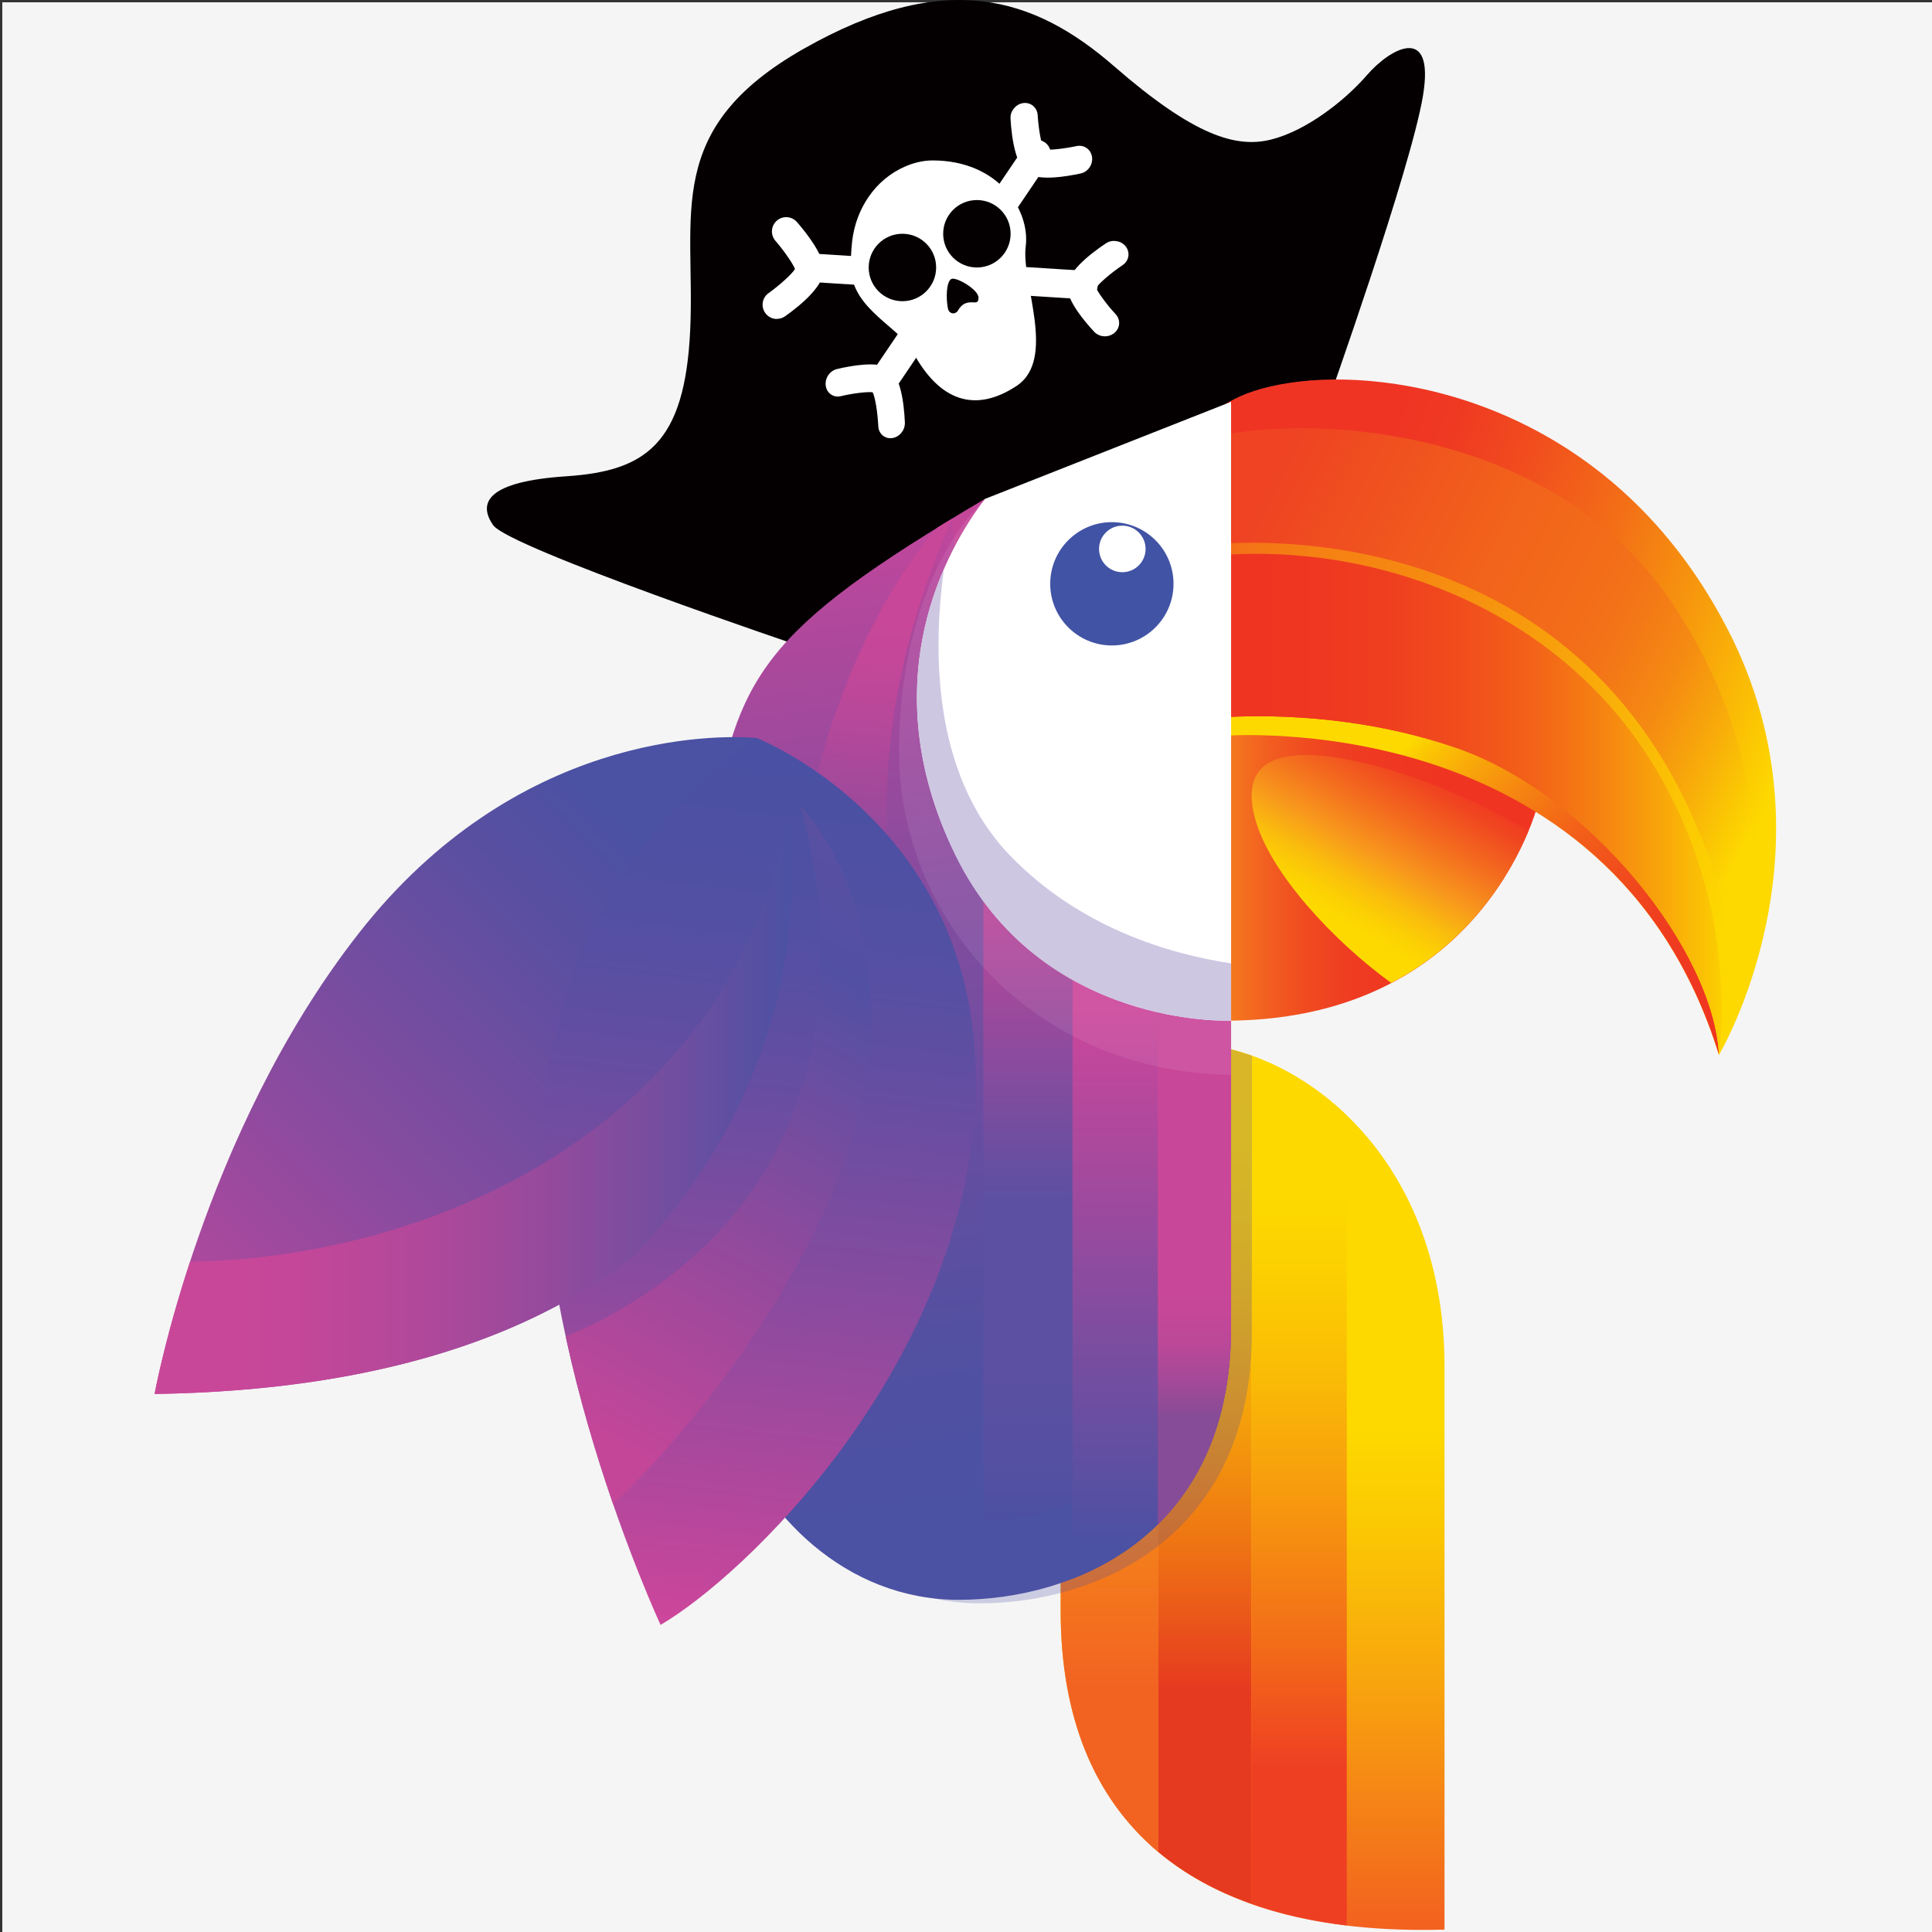
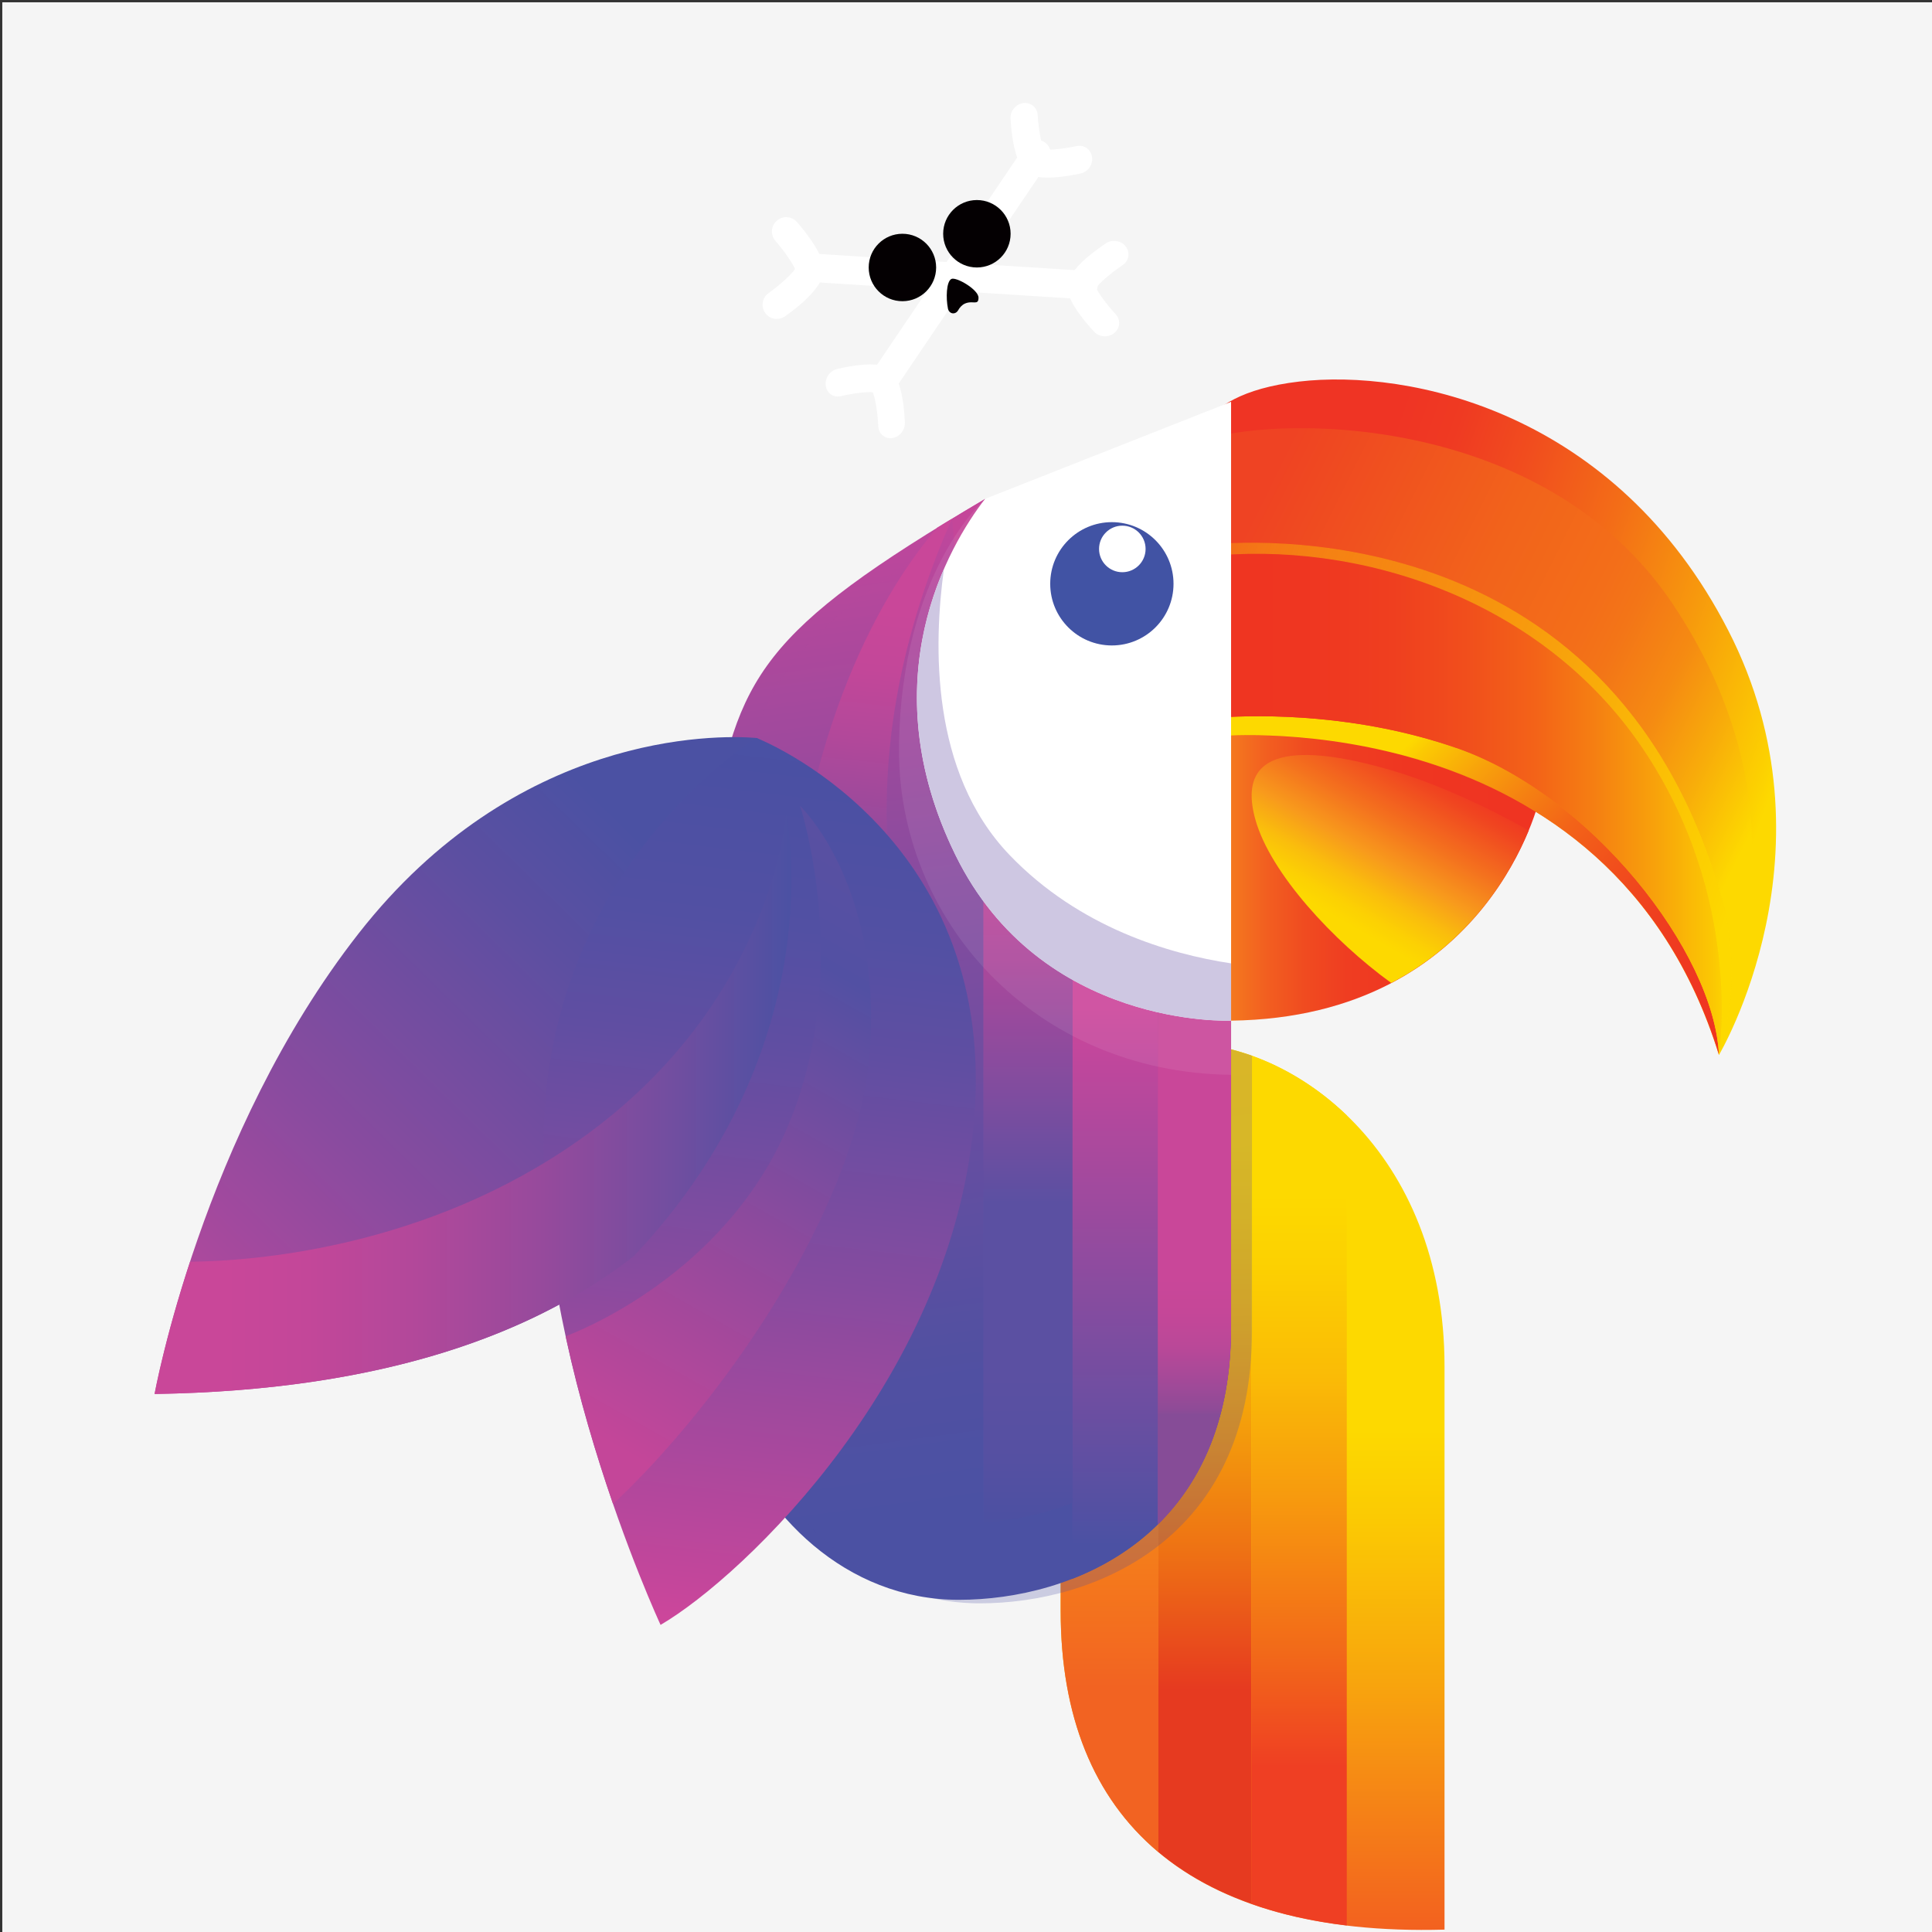
<svg xmlns="http://www.w3.org/2000/svg" xmlns:ns1="http://sodipodi.sourceforge.net/DTD/sodipodi-0.dtd" xmlns:ns2="http://www.inkscape.org/namespaces/inkscape" xmlns:xlink="http://www.w3.org/1999/xlink" id="Layer_2" data-name="Layer 2" viewBox="0 0 300 300" version="1.1" ns1:docname="Plunder_logo2.svg" width="300" height="300" ns2:version="1.3 (0e150ed6c4, 2023-07-21)">
  <rect x="0" y="0" width="300" height="300" fill="#333333" stroke="none" />
  <ns1:namedview id="namedview165" pagecolor="#ffffff" bordercolor="#000000" borderopacity="0.25" ns2:showpageshadow="2" ns2:pageopacity="0.0" ns2:pagecheckerboard="0" ns2:deskcolor="#d1d1d1" ns2:zoom="2.7981494" ns2:cx="38.775628" ns2:cy="147.41886" ns2:window-width="2560" ns2:window-height="1351" ns2:window-x="-9" ns2:window-y="-9" ns2:window-maximized="1" ns2:current-layer="Layer_2" />
  <defs id="defs130">
    <style id="style1">
      .cls-1 {
        opacity: .08;
      }

      .cls-1, .cls-2 {
        fill: #fff;
      }

      .cls-3 {
        fill: url(#linear-gradient);
      }

      .cls-4 {
        fill: #040002;
      }

      .cls-5 {
        fill: #cac2e0;
      }

      .cls-6 {
        fill: #4153a4;
      }

      .cls-7 {
        fill: url(#linear-gradient-8);
      }

      .cls-8 {
        fill: url(#linear-gradient-9);
      }

      .cls-9 {
        fill: url(#linear-gradient-3);
      }

      .cls-10 {
        fill: url(#linear-gradient-4);
      }

      .cls-11 {
        fill: url(#linear-gradient-2);
      }

      .cls-12 {
        fill: url(#linear-gradient-7);
      }

      .cls-13 {
        fill: url(#linear-gradient-5);
      }

      .cls-14 {
        fill: url(#linear-gradient-14);
      }

      .cls-15 {
        fill: url(#linear-gradient-18);
      }

      .cls-16 {
        fill: url(#linear-gradient-22);
      }

      .cls-17 {
        fill: url(#linear-gradient-20);
      }

      .cls-18 {
        fill: url(#linear-gradient-21);
      }

      .cls-19 {
        fill: url(#linear-gradient-15);
      }

      .cls-20 {
        fill: url(#linear-gradient-19);
      }

      .cls-21 {
        fill: url(#linear-gradient-16);
      }

      .cls-22 {
        fill: url(#linear-gradient-17);
      }

      .cls-23 {
        fill: url(#linear-gradient-13);
      }

      .cls-24 {
        fill: url(#linear-gradient-12);
      }

      .cls-25 {
        fill: url(#linear-gradient-10);
      }

      .cls-26 {
        fill: url(#linear-gradient-11);
      }

      .cls-27 {
        fill: url(#linear-gradient-6);
        opacity: .25;
      }
    </style>
    <linearGradient id="linear-gradient" x1="115.59" y1="119.38" x2="115.59" y2="234.6" gradientUnits="userSpaceOnUse">
      <stop offset=".27" stop-color="#fdd900" id="stop1" />
      <stop offset=".35" stop-color="#fbca03" id="stop2" />
      <stop offset=".5" stop-color="#f8a50d" id="stop3" />
      <stop offset=".7" stop-color="#f3691d" id="stop4" />
      <stop offset=".78" stop-color="#f25224" id="stop5" />
    </linearGradient>
    <linearGradient id="linear-gradient-2" x1="110.57" y1="105.42" x2="110.57" y2="196.02" gradientUnits="userSpaceOnUse">
      <stop offset=".17" stop-color="#fdd900" id="stop6" />
      <stop offset=".25" stop-color="#fbd101" id="stop7" />
      <stop offset=".36" stop-color="#f9be05" id="stop8" />
      <stop offset=".49" stop-color="#f49e0b" id="stop9" />
      <stop offset=".64" stop-color="#ee7114" id="stop10" />
      <stop offset=".8" stop-color="#e63a20" id="stop11" />
    </linearGradient>
    <linearGradient id="linear-gradient-3" x1="120.49" y1="109.83" x2="120.49" y2="210.01" gradientUnits="userSpaceOnUse">
      <stop offset=".16" stop-color="#fdd900" id="stop12" />
      <stop offset=".23" stop-color="#fcd101" id="stop13" />
      <stop offset=".35" stop-color="#fabb06" id="stop14" />
      <stop offset=".48" stop-color="#f7990e" id="stop15" />
      <stop offset=".64" stop-color="#f26919" id="stop16" />
      <stop offset=".76" stop-color="#ef3f23" id="stop17" />
    </linearGradient>
    <linearGradient id="linear-gradient-4" x1="100.53" y1="105.67" x2="100.53" y2="197.94" gradientUnits="userSpaceOnUse">
      <stop offset=".1" stop-color="#fdd900" id="stop18" />
      <stop offset=".39" stop-color="#f8a40f" id="stop19" />
      <stop offset=".78" stop-color="#f26322" id="stop20" />
    </linearGradient>
    <linearGradient id="linear-gradient-5" x1="75.72" y1="48.77" x2="93.17" y2="177.16" gradientUnits="userSpaceOnUse">
      <stop offset="0" stop-color="#cc469b" id="stop21" />
      <stop offset=".13" stop-color="#af489c" id="stop22" />
      <stop offset=".36" stop-color="#844c9f" id="stop23" />
      <stop offset=".56" stop-color="#654ea1" id="stop24" />
      <stop offset=".73" stop-color="#5150a2" id="stop25" />
      <stop offset=".85" stop-color="#4b51a3" id="stop26" />
    </linearGradient>
    <linearGradient id="linear-gradient-6" x1="77.7" y1="49.17" x2="95.15" y2="177.56" xlink:href="#linear-gradient-5" />
    <linearGradient id="linear-gradient-7" x1="101.11" y1="76.4" x2="101.11" y2="182.93" gradientUnits="userSpaceOnUse">
      <stop offset=".28" stop-color="#cc469b" id="stop27" />
      <stop offset=".81" stop-color="#4b51a3" id="stop28" />
    </linearGradient>
    <linearGradient id="linear-gradient-8" x1="101.76" y1="88.98" x2="145.84" y2="88.98" gradientUnits="userSpaceOnUse">
      <stop offset=".21" stop-color="#f68d1e" id="stop29" />
      <stop offset=".27" stop-color="#f4761f" id="stop30" />
      <stop offset=".35" stop-color="#f25e20" id="stop31" />
      <stop offset=".44" stop-color="#f04b20" id="stop32" />
      <stop offset=".54" stop-color="#ef3d21" id="stop33" />
      <stop offset=".68" stop-color="#ef3621" id="stop34" />
      <stop offset=".94" stop-color="#ef3422" id="stop35" />
    </linearGradient>
    <linearGradient id="linear-gradient-9" x1="103.31" y1="59.75" x2="188.08" y2="89.48" gradientUnits="userSpaceOnUse">
      <stop offset=".23" stop-color="#ef3424" id="stop36" />
      <stop offset=".3" stop-color="#ef3a22" id="stop37" />
      <stop offset=".39" stop-color="#f14d1e" id="stop38" />
      <stop offset=".51" stop-color="#f36d17" id="stop39" />
      <stop offset=".63" stop-color="#f7980d" id="stop40" />
      <stop offset=".77" stop-color="#fcd001" id="stop41" />
      <stop offset=".79" stop-color="#fdd900" id="stop42" />
    </linearGradient>
    <linearGradient id="linear-gradient-10" x1="129.75" y1="80.55" x2="172.4" y2="123.19" gradientUnits="userSpaceOnUse">
      <stop offset="0" stop-color="#fdd900" id="stop43" />
      <stop offset=".03" stop-color="#fbc803" id="stop44" />
      <stop offset=".12" stop-color="#f8a10b" id="stop45" />
      <stop offset=".21" stop-color="#f57f12" id="stop46" />
      <stop offset=".3" stop-color="#f36318" id="stop47" />
      <stop offset=".41" stop-color="#f14e1c" id="stop48" />
      <stop offset=".52" stop-color="#ef3f1f" id="stop49" />
      <stop offset=".66" stop-color="#ef3621" id="stop50" />
      <stop offset=".86" stop-color="#ef3422" id="stop51" />
    </linearGradient>
    <linearGradient id="linear-gradient-11" x1="103.71" y1="84.68" x2="165.94" y2="84.68" gradientUnits="userSpaceOnUse">
      <stop offset=".06" stop-color="#ef3422" id="stop52" />
      <stop offset=".28" stop-color="#ef3621" id="stop53" />
      <stop offset=".43" stop-color="#ef3f1f" id="stop54" />
      <stop offset=".55" stop-color="#f14e1c" id="stop55" />
      <stop offset=".67" stop-color="#f36318" id="stop56" />
      <stop offset=".77" stop-color="#f57f12" id="stop57" />
      <stop offset=".87" stop-color="#f8a10b" id="stop58" />
      <stop offset=".97" stop-color="#fbc803" id="stop59" />
      <stop offset="1" stop-color="#fdd900" id="stop60" />
    </linearGradient>
    <linearGradient id="linear-gradient-12" x1="115.04" y1="55.3" x2="202.96" y2="99.14" gradientUnits="userSpaceOnUse">
      <stop offset="0" stop-color="#ef4323" id="stop61" />
      <stop offset=".04" stop-color="#ef4821" id="stop62" />
      <stop offset=".25" stop-color="#f2631b" id="stop63" />
      <stop offset=".37" stop-color="#f36e19" id="stop64" />
      <stop offset=".41" stop-color="#f37517" id="stop65" />
      <stop offset=".48" stop-color="#f58a12" id="stop66" />
      <stop offset=".55" stop-color="#f8ac0a" id="stop67" />
      <stop offset=".63" stop-color="#fdd900" id="stop68" />
    </linearGradient>
    <linearGradient id="linear-gradient-13" x1="100.53" y1="68.47" x2="185.02" y2="98.1" gradientUnits="userSpaceOnUse">
      <stop offset="0" stop-color="#ef4323" id="stop69" />
      <stop offset=".05" stop-color="#f2641b" stop-opacity=".89" id="stop70" />
      <stop offset=".13" stop-color="#f68e11" stop-opacity=".75" id="stop71" />
      <stop offset=".22" stop-color="#f9af09" stop-opacity=".64" id="stop72" />
      <stop offset=".3" stop-color="#fbc604" stop-opacity=".56" id="stop73" />
      <stop offset=".4" stop-color="#fcd401" stop-opacity=".51" id="stop74" />
      <stop offset=".5" stop-color="#fdd900" stop-opacity=".5" id="stop75" />
    </linearGradient>
    <linearGradient id="linear-gradient-14" x1="122.6" y1="98.15" x2="135.1" y2="76.57" gradientUnits="userSpaceOnUse">
      <stop offset=".09" stop-color="#fdd900" id="stop76" />
      <stop offset=".16" stop-color="#fcd103" id="stop77" />
      <stop offset=".26" stop-color="#fabe0c" id="stop78" />
      <stop offset=".38" stop-color="#f89e1a" id="stop79" />
      <stop offset=".39" stop-color="#f89b1c" id="stop80" />
      <stop offset=".56" stop-color="#f4711e" id="stop81" />
      <stop offset=".76" stop-color="#f04520" id="stop82" />
      <stop offset=".86" stop-color="#ef3422" id="stop83" />
    </linearGradient>
    <linearGradient id="linear-gradient-15" x1="109.47" y1="112.4" x2="109.47" y2="163.85" gradientUnits="userSpaceOnUse">
      <stop offset=".27" stop-color="#c94799" id="stop84" />
      <stop offset=".37" stop-color="#c54798" id="stop85" />
      <stop offset=".46" stop-color="#b94898" id="stop86" />
      <stop offset=".55" stop-color="#a64997" id="stop87" />
      <stop offset=".64" stop-color="#8b4b97" id="stop88" />
      <stop offset=".65" stop-color="#864c97" id="stop89" />
    </linearGradient>
    <linearGradient id="linear-gradient-16" x1="109.47" y1="112.4" x2="109.47" y2="163.85" gradientUnits="userSpaceOnUse">
      <stop offset=".43" stop-color="#c94799" id="stop90" />
      <stop offset=".5" stop-color="#c54798" id="stop91" />
      <stop offset=".57" stop-color="#ba4898" id="stop92" />
      <stop offset=".63" stop-color="#a74998" id="stop93" />
      <stop offset=".7" stop-color="#8e4b97" id="stop94" />
      <stop offset=".71" stop-color="#864c97" id="stop95" />
    </linearGradient>
    <linearGradient id="linear-gradient-17" x1="90.28" y1="91.1" x2="90.28" y2="166.69" gradientUnits="userSpaceOnUse">
      <stop offset="0" stop-color="#c44699" id="stop96" />
      <stop offset=".13" stop-color="#ac489b" id="stop97" />
      <stop offset=".39" stop-color="#6e4ea0" id="stop98" />
      <stop offset=".47" stop-color="#5b50a2" id="stop99" />
      <stop offset=".71" stop-color="#5b50a2" id="stop100" />
      <stop offset=".83" stop-color="#5550a2" id="stop101" />
      <stop offset=".99" stop-color="#4451a2" id="stop102" />
      <stop offset="1" stop-color="#4352a3" id="stop103" />
    </linearGradient>
    <linearGradient id="linear-gradient-18" x1="78.09" y1="51.97" x2="71.96" y2="113.69" gradientUnits="userSpaceOnUse">
      <stop offset=".2" stop-color="#c94799" id="stop104" />
      <stop offset=".3" stop-color="#c34799" id="stop105" />
      <stop offset=".42" stop-color="#b2489a" id="stop106" />
      <stop offset=".57" stop-color="#964a9c" id="stop107" />
      <stop offset=".73" stop-color="#704ea0" id="stop108" />
      <stop offset=".86" stop-color="#4b51a3" id="stop109" />
    </linearGradient>
    <linearGradient id="linear-gradient-19" x1="67.2" y1="83.44" x2="-1.48" y2="153.47" gradientUnits="userSpaceOnUse">
      <stop offset=".15" stop-color="#4b51a3" id="stop110" />
      <stop offset=".3" stop-color="#5c4fa1" id="stop111" />
      <stop offset=".61" stop-color="#8a4b9f" id="stop112" />
      <stop offset="1" stop-color="#cc469b" id="stop113" />
    </linearGradient>
    <linearGradient id="linear-gradient-20" x1="68.66" y1="75.54" x2="56.13" y2="180.09" gradientUnits="userSpaceOnUse">
      <stop offset=".04" stop-color="#4a51a4" id="stop114" />
      <stop offset=".05" stop-color="#4a50a3" id="stop115" />
      <stop offset=".21" stop-color="#5250a3" id="stop116" />
      <stop offset=".33" stop-color="#604ea2" id="stop117" />
      <stop offset=".56" stop-color="#864b9f" id="stop118" />
      <stop offset=".87" stop-color="#c3469b" id="stop119" />
      <stop offset=".91" stop-color="#cc469b" id="stop120" />
    </linearGradient>
    <linearGradient id="linear-gradient-21" x1="0" y1="116.26" x2="67.04" y2="116.26" gradientUnits="userSpaceOnUse">
      <stop offset=".11" stop-color="#c94799" id="stop121" />
      <stop offset=".24" stop-color="#c34799" id="stop122" />
      <stop offset=".41" stop-color="#b2489a" id="stop123" />
      <stop offset=".61" stop-color="#964a9c" id="stop124" />
      <stop offset=".82" stop-color="#704ea0" id="stop125" />
      <stop offset="1" stop-color="#4b51a3" id="stop126" />
    </linearGradient>
    <linearGradient id="linear-gradient-22" x1="39.5" y1="159.09" x2="90.44" y2="68.97" gradientUnits="userSpaceOnUse">
      <stop offset=".1" stop-color="#c44699" id="stop127" />
      <stop offset=".36" stop-color="#8e4a9d" id="stop128" />
      <stop offset=".63" stop-color="#5250a3" id="stop129" />
      <stop offset=".78" stop-color="#5b50a2" id="stop130" />
    </linearGradient>
    <linearGradient ns2:collect="always" xlink:href="#linear-gradient-5" id="linearGradient165" gradientUnits="userSpaceOnUse" x1="75.72" y1="48.77" x2="93.17" y2="177.16" />
  </defs>
  <rect style="fill:#f5f5f5;fill-opacity:1" id="rect165" width="299.841" height="299.841" x="0.357" y="0.357" />
  <g id="g165" transform="matrix(1.475,0,0,1.475,24,-0.001)">
-     <path class="cls-4" d="m 68.33,68.14 c 0,0 -31.04,-10.47 -32.69,-12.86 -1.65,-2.39 -0.55,-4.59 7.71,-5.14 8.26,-0.55 12.49,-3.31 13.04,-15.43 0.55,-12.12 -2.94,-21.12 11.94,-29.57 14.88,-8.45 24.24,-5.51 32.69,1.84 8.45,7.35 12.86,8.63 16.53,7.71 3.67,-0.92 7.71,-4.04 10.1,-6.8 2.39,-2.76 7.16,-5.51 5.88,2.2 -1.28,7.71 -10.1,32.51 -10.1,32.51 l -55.1,25.53 z" id="path130" />
+     <path class="cls-4" d="m 68.33,68.14 l -55.1,25.53 z" id="path130" />
    <path class="cls-3" d="m 135.8,203.14 v -59.27 c 0,-22.78 -15.92,-34.04 -27.43,-34.04 H 95.39 v 59.76 c 0,22.04 13.71,34.29 40.41,33.55 z" id="path131" style="fill:url(#linear-gradient)" />
    <path class="cls-11" d="m 108.37,109.83 h -2.69 v 85.14 c 2.73,2.29 6,4.11 9.8,5.45 v -89.3 c -2.43,-0.86 -4.85,-1.3 -7.1,-1.3 z" id="path132" style="fill:url(#linear-gradient-2)" />
    <path class="cls-9" d="m 115.47,111.13 v 89.3 c 3.01,1.07 6.36,1.83 10.04,2.27 v -85.27 c -3.09,-2.98 -6.58,-5.07 -10.04,-6.3 z" id="path133" style="fill:url(#linear-gradient-3)" />
    <path class="cls-10" d="m 95.39,109.83 v 59.76 c 0,11.07 3.46,19.66 10.29,25.39 V 109.84 H 95.39 Z" id="path134" style="fill:url(#linear-gradient-4)" />
    <path class="cls-13" d="m 109.65,102.85 3.67,4.59 v 32.33 c 0,22.04 -16.71,28.65 -28.65,28.65 -11.94,0 -20.76,-9 -24.24,-18.73 -3.48,-9.73 -4.59,-45.73 -1.84,-62.08 2.75,-16.35 5.14,-21.12 28.84,-35.08 l 22.22,50.33 z" id="path135" style="fill:url(#linearGradient165)" />
    <path class="cls-27" d="m 109.33,109.23 6.2,1.9 v 29.01 c 0,22.04 -16.71,28.65 -28.65,28.65 -11.94,0 -20.76,-9 -24.24,-18.73 C 59.16,140.33 58.05,104.33 60.8,87.98 63.55,71.63 65.94,66.86 89.64,52.9 l 19.7,56.34 z" id="path136" style="fill:url(#linear-gradient-6)" />
    <path class="cls-12" d="m 105.61,93.7 -9,-20.38 v 92.89 c 3.24,-1.26 6.35,-3.12 9,-5.72 z" id="path137" style="fill:url(#linear-gradient-7)" />
    <path class="cls-7" d="m 109.84,75.12 32.88,-4.59 -0.37,6.43 3.49,6.98 c 0,0 -5.14,23.14 -32.51,23.51 l -11.57,-11.2 7.16,-15.24 0.92,-5.88 z" id="path138" style="fill:url(#linear-gradient-8)" />
    <path class="cls-8" d="m 164.69,111.06 c 0,0 12.86,-21.55 0.98,-44.69 C 153.79,43.23 132,38.82 120.49,40.17 c -12.12,1.42 -10.9,7.96 -10.9,7.96 l 2.69,29.39 c 0,0 40.9,-3.67 52.41,33.55 z" id="path139" style="fill:url(#linear-gradient-9)" />
    <path class="cls-25" d="m 137.02,78.73 c -10.33,-3.56 -20.26,-3.5 -24.92,-3.2 l 0.18,1.97 c 0,0 40.9,-3.67 52.41,33.55 -0.49,-10.78 -13.47,-27.43 -27.67,-32.33 z" id="path140" style="fill:url(#linear-gradient-10)" />
    <path class="cls-26" d="M 156.61,78.73 C 145.94,62.97 126.62,56.81 110.55,58.6 l 1.55,16.93 c 4.66,-0.3 14.59,-0.36 24.92,3.2 14.2,4.9 27.18,21.55 27.67,32.33 0,0 2.69,-16.41 -8.08,-32.33 z" id="path141" style="fill:url(#linear-gradient-11)" />
    <path class="cls-24" d="m 109.59,48.12 0.85,9.26 c 4.3,-0.49 46.67,-4.03 55.97,43.15 0,0 6.93,-16.78 -6.61,-36.98 -13.74,-20.49 -42.65,-19.86 -49.86,-17.03 -0.4,0.95 -0.34,1.6 -0.34,1.6 z" id="path142" style="fill:url(#linear-gradient-12)" />
    <path class="cls-23" d="m 164.98,110.11 c 1.49,-5.34 1.35,-11.01 -0.21,-16.33 C 152.95,53.7 114.54,56.92 110.45,57.38 l 0.11,1.22 c 16.07,-1.79 35.39,4.37 46.06,20.13 10.78,15.92 8.08,32.33 8.08,32.33 0.1,-0.31 0.19,-0.63 0.28,-0.95 z" id="path143" style="fill:url(#linear-gradient-13)" />
    <path class="cls-14" d="m 129.86,80.99 c -7.71,-2.2 -16.35,-3.12 -13.96,5.33 1.58,5.6 8.16,12.72 14.29,17.16 8.58,-4.5 12.7,-11.76 14.47,-16.06 -1.97,-1.12 -8.38,-4.6 -14.8,-6.43 z" id="path144" style="fill:url(#linear-gradient-14)" />
    <path class="cls-19" d="m 113.33,107.44 -3.67,-4.59 -4.04,-9.15 v 66.79 c 4.55,-4.47 7.71,-11.14 7.71,-20.72 z" id="path145" style="fill:url(#linear-gradient-15)" />
    <path class="cls-21" d="m 113.33,107.44 -3.67,-4.59 -4.04,-9.15 v 66.79 c 4.55,-4.47 7.71,-11.14 7.71,-20.72 z" id="path146" style="fill:url(#linear-gradient-16)" />
    <path class="cls-22" d="m 87.43,52.53 c -1.22,0.72 -2.37,1.41 -3.47,2.08 l 2.74,32.09 0.55,7.9 v 65.72 c 3.03,-0.24 6.26,-0.89 9.37,-2.1 V 73.34 l -9.18,-20.8 z" id="path147" style="fill:url(#linear-gradient-17)" />
    <path class="cls-2" d="m 113.33,42.3 v 65.14 c 0,0 -20.02,0.92 -29.02,-17.45 -9,-18.37 -0.73,-32.51 3.12,-37.47 z" id="path148" />
    <path class="cls-5" d="m 113.33,107.44 v -6.02 C 106.86,100.44 97.35,97.67 90,90 81.65,81.28 82.01,67.83 83.1,59.9 c -3.05,7.02 -4.93,17.58 1.2,30.1 9,18.37 29.02,17.45 29.02,17.45 z" id="path149" />
    <path class="cls-15" d="m 82.38,55.56 c -4.9,5.71 -14.79,20.63 -15.89,48.88 l 13.22,-2.2 c 0,0 -8.17,-19.6 4.24,-47.64 -0.54,0.33 -1.06,0.65 -1.57,0.96 z" id="path150" style="fill:url(#linear-gradient-18)" />
    <path class="cls-20" d="m 0,146.75 c 0,0 4.96,-27.37 21.49,-48.49 16.53,-21.12 37.47,-20.94 41.88,-20.57 0,0 5.33,2.02 5.33,18 -0.01,14.9 -9.19,50.14 -68.7,51.06 z" id="path151" style="fill:url(#linear-gradient-19)" />
    <path class="cls-17" d="m 53.27,171.06 c 0,0 -14.69,-31.59 -12,-56.57 2.69,-24.98 22.1,-36.8 22.1,-36.8 0,0 25.07,9.73 22.96,39.49 -1.95,27.43 -24.24,48.73 -33.06,53.88 z" id="path152" style="fill:url(#linear-gradient-20)" />
    <path class="cls-18" d="m 0,146.75 c 24.27,-0.37 40.16,-6.46 50.48,-14.54 21.16,-22.44 16.01,-46.44 16.01,-46.44 0,0 -1.47,19.84 -21.67,34.16 -16.28,11.55 -34.59,12.83 -41.08,12.9 -2.7,8.21 -3.73,13.92 -3.73,13.92 z" id="path153" style="fill:url(#linear-gradient-21)" />
    <path class="cls-16" d="m 67.96,84.85 c 0,0 5.63,17.14 -1.22,33.55 -6.65,15.9 -22.49,21.91 -23.46,22.27 1.41,6.55 3.27,12.66 4.99,17.66 10.94,-10.19 25.87,-30.97 27.04,-47.77 1.22,-17.63 -7.35,-25.71 -7.35,-25.71 z" id="path154" style="fill:url(#linear-gradient-22)" />
    <path class="cls-1" d="m 92.39,55.65 -4.96,-3.12 c 0,0 -8.82,7.59 -9.06,25.96 -0.24,18.37 14.26,34.42 34.95,34.66 V 84.36 L 93.67,55.83 92.38,55.65 Z" id="path155" />
    <path class="cls-2" d="m 97.72,31.49 c 0,0 -0.05,0 -0.08,0 L 68.9,29.67 c -0.86,-0.05 -1.5,-0.77 -1.45,-1.59 0.05,-0.83 0.78,-1.47 1.65,-1.4 l 28.74,1.82 c 0.86,0.05 1.5,0.77 1.45,1.59 -0.05,0.8 -0.75,1.42 -1.57,1.4 z" id="path156" />
    <path class="cls-2" d="m 65.51,33.58 c -0.47,0 -0.93,-0.22 -1.22,-0.63 -0.48,-0.67 -0.33,-1.61 0.35,-2.09 1.21,-0.87 2.47,-2.02 2.78,-2.54 -0.18,-0.5 -1.11,-1.87 -2.06,-2.97 -0.54,-0.63 -0.48,-1.57 0.15,-2.12 0.62,-0.54 1.57,-0.48 2.12,0.15 1.05,1.21 2.82,3.47 2.82,5.02 0,1.65 -2.21,3.57 -4.06,4.89 -0.26,0.19 -0.57,0.28 -0.87,0.28 z" id="path157" />
    <path class="cls-2" d="m 101.03,25.37 c 0.47,0 0.93,0.2 1.22,0.59 0.48,0.63 0.33,1.51 -0.35,1.96 -1.21,0.81 -2.47,1.9 -2.78,2.38 0.18,0.47 1.11,1.76 2.06,2.78 0.54,0.59 0.48,1.47 -0.15,1.98 -0.62,0.51 -1.57,0.45 -2.12,-0.14 -1.05,-1.13 -2.82,-3.25 -2.82,-4.71 0,-1.55 2.21,-3.35 4.06,-4.59 0.26,-0.18 0.57,-0.26 0.87,-0.26 z" id="path158" />
    <path class="cls-2" d="m 94.12,17.04 c 0,0 -0.03,0.04 -0.04,0.06 L 77.95,40.96 c -0.48,0.71 -1.42,0.91 -2.11,0.44 -0.69,-0.47 -0.87,-1.42 -0.37,-2.13 L 91.6,15.42 c 0.48,-0.71 1.42,-0.91 2.11,-0.44 0.66,0.45 0.84,1.36 0.41,2.07 z" id="path159" />
    <path class="cls-2" d="m 78.76,45.36 c -0.24,0.4 -0.64,0.7 -1.11,0.76 -0.77,0.11 -1.43,-0.46 -1.46,-1.26 -0.07,-1.44 -0.33,-3.06 -0.59,-3.56 -0.48,-0.08 -2.03,0.09 -3.36,0.41 -0.76,0.18 -1.47,-0.31 -1.58,-1.1 -0.11,-0.79 0.42,-1.58 1.19,-1.76 1.48,-0.35 4.15,-0.83 5.36,-0.12 1.29,0.76 1.68,3.55 1.78,5.75 0.01,0.31 -0.07,0.62 -0.22,0.88 z" id="path160" />
    <path class="cls-2" d="m 90.33,11.61 c 0.24,-0.4 0.65,-0.7 1.13,-0.76 0.79,-0.1 1.47,0.48 1.51,1.29 0.09,1.46 0.39,3.09 0.65,3.6 0.5,0.09 2.08,-0.07 3.44,-0.36 0.78,-0.17 1.51,0.34 1.63,1.13 0.12,0.8 -0.41,1.58 -1.19,1.75 -1.51,0.33 -4.23,0.78 -5.49,0.04 -1.33,-0.78 -1.77,-3.6 -1.9,-5.82 -0.02,-0.32 0.06,-0.62 0.22,-0.88 z" id="path161" />
-     <path class="cls-2" d="m 78.99,17.54 c -3.14,1.37 -5.15,4.44 -5.55,7.84 -0.11,0.96 -0.17,2.03 -0.1,3.14 0.24,4.04 5.13,5.99 6.46,8.48 2.85,5.33 6.64,6.46 10.93,3.64 4.29,-2.82 0.49,-10.9 0.98,-14.69 0.49,-3.79 -2.82,-9.06 -9.8,-9.06 -1.04,0 -2.03,0.26 -2.92,0.65 z" id="path162" />
    <circle class="cls-4" cx="78.73" cy="28.16" id="circle162" r="3.55" />
    <circle class="cls-4" cx="86.57" cy="24.61" id="circle163" r="3.55" />
    <path class="cls-4" d="m 83.52,32.48 c 0.12,0.59 0.79,0.69 1.08,0.18 0.15,-0.27 0.38,-0.55 0.71,-0.7 0.83,-0.37 1.43,0.25 1.43,-0.62 0,-0.87 -2.39,-2.23 -2.86,-1.97 -0.53,0.28 -0.58,2.02 -0.36,3.1 z" id="path163" />
    <circle class="cls-6" cx="100.78" cy="61.46" id="circle164" r="6.49" />
    <circle class="cls-2" cx="101.88" cy="57.79" id="circle165" r="2.45" />
  </g>
</svg>